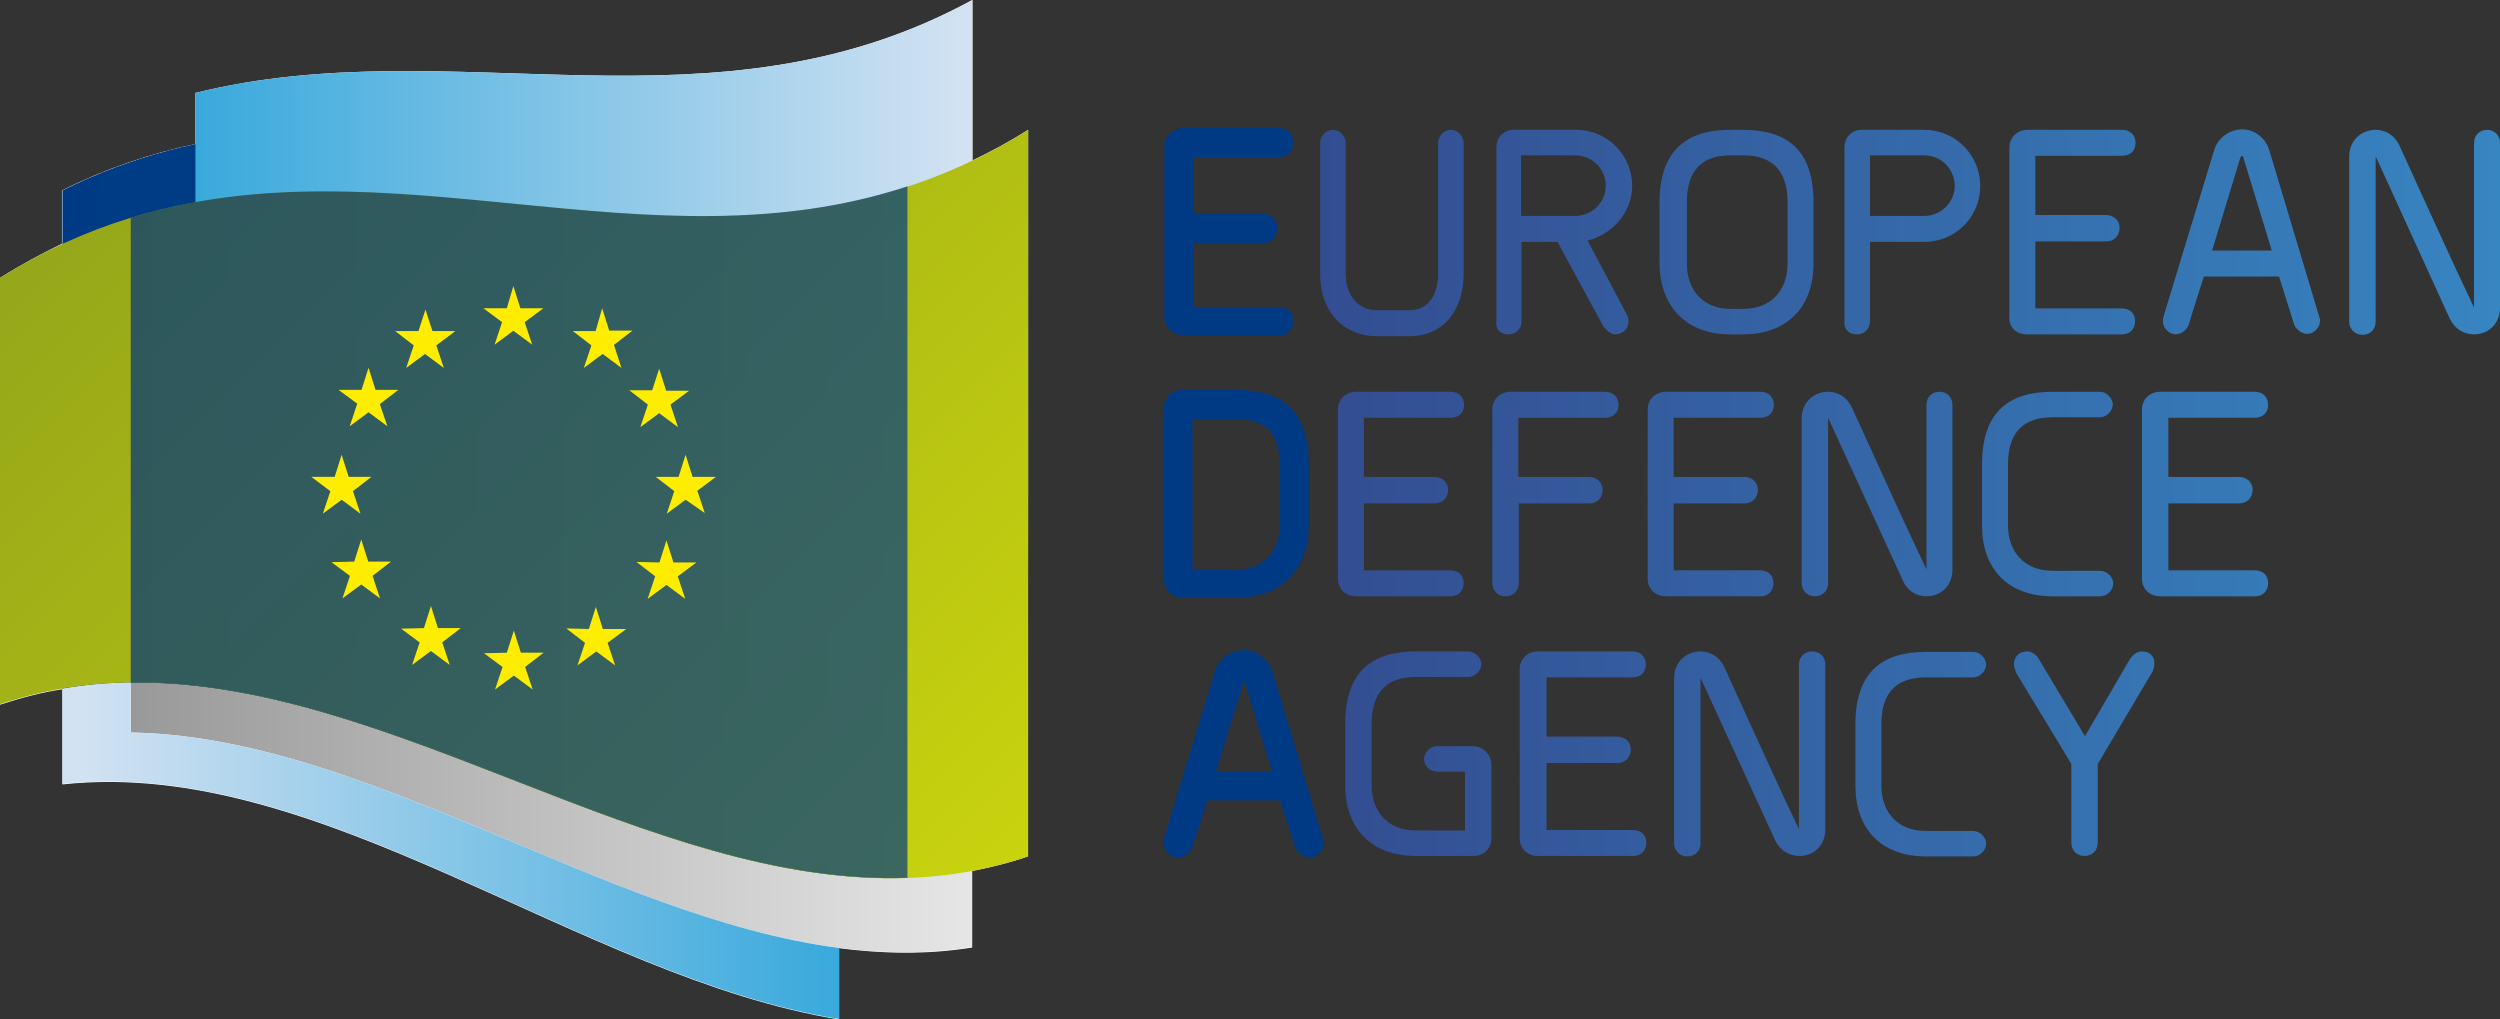
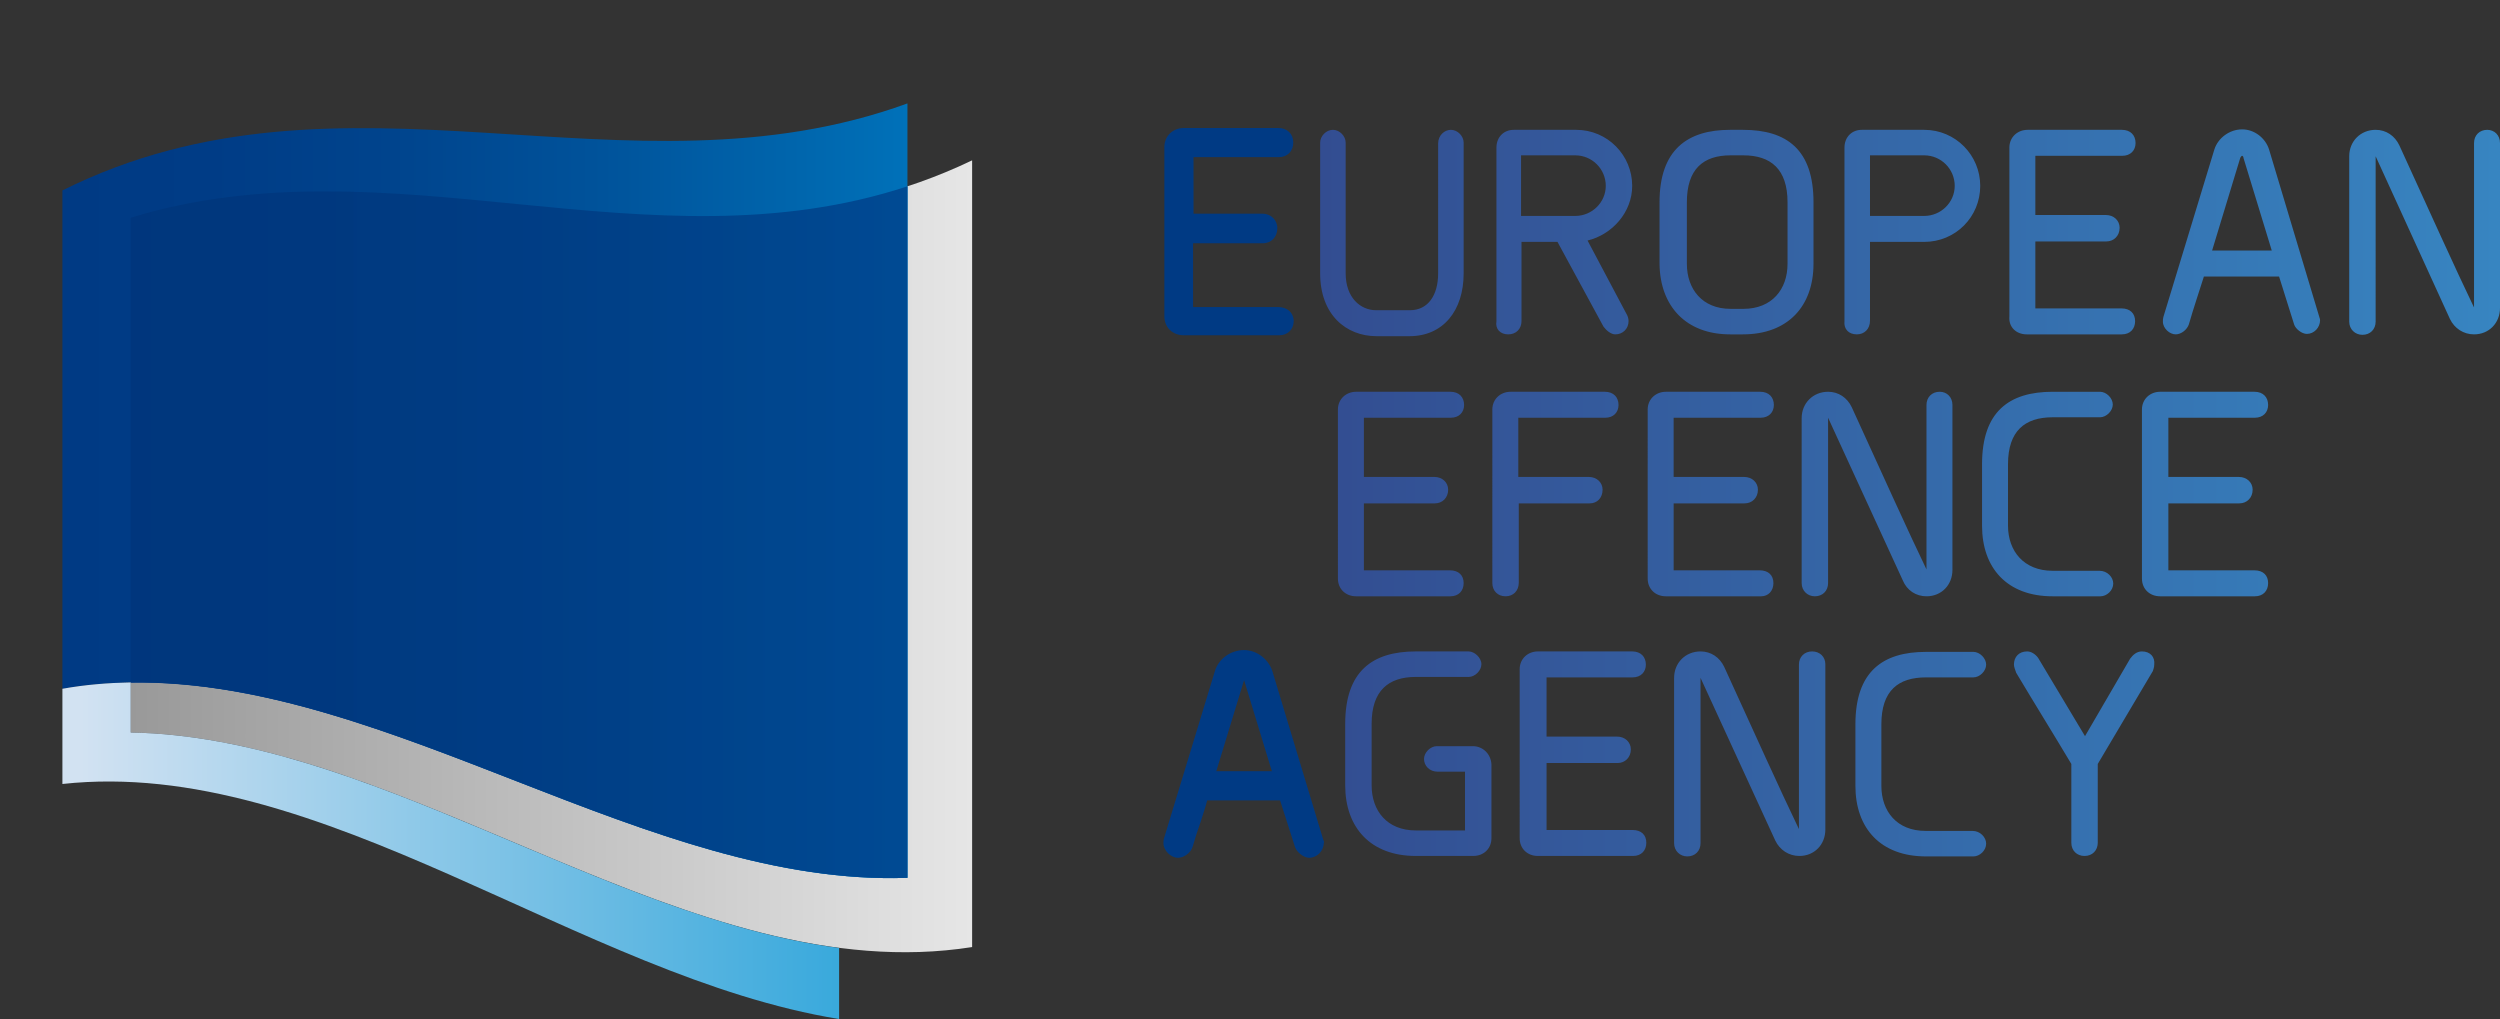
<svg xmlns="http://www.w3.org/2000/svg" version="1.1" x="0px" y="0px" viewBox="0 0 548.8 223.7" style="enable-background:new 0 0 548.8 223.7;" xml:space="preserve">
  <rect x="0" y="0" width="548.8" height="223.7" fill="#333333" stroke="none" />
  <style type="text/css">
	.st0{fill:#FFFFFF;}
	.st1{fill:url(#SVGID_1_);}
	.st2{fill:url(#SVGID_00000007405033884864523810000001226693923733860275_);}
	.st3{fill:url(#SVGID_00000050658026463652243520000016654549240942181543_);}
	.st4{fill:url(#SVGID_00000147917752413558233290000018185339011410704051_);}
	.st5{fill:url(#SVGID_00000000936198101688534280000001206200803648751039_);}
	.st6{fill:url(#SVGID_00000106857188528131417260000017711376344732946096_);}
	.st7{fill:url(#SVGID_00000100341214239850871340000007793242928419860869_);}
	.st8{fill:#003A84;}
	.st9{opacity:0.7;fill:url(#SVGID_00000149377523516914275820000010196182666458184629_);}
	.st10{fill:#FFED00;stroke:#FFED00;stroke-width:0.645;stroke-miterlimit:10;}
</style>
  <g id="White_flag_-_Main_logo">
    <g>
-       <path class="st0" d="M225.7,28.5c-4.1,2.6-8.2,4.8-12.2,6.7c0-11.7,0-23.5,0-35.2C156.6,31,99.8,6.3,42.9,20.4c0,3.7,0,7.5,0,11.2    c-9.8,2.1-19.5,5.3-29.3,10.2c0,3.9,0,7.8,0,11.7C9.1,55.7,4.6,58.1,0,61c0,31.2,0,62.4,0,93.7c4.6-1.5,9.1-2.7,13.7-3.4    c0,7,0,13.9,0,20.9c56.8-6.2,113.7,42.4,170.5,51.6c0-5.2,0-10.4,0-15.6c-0.1,0-0.2,0-0.4-0.1c9.9,1.3,19.8,1.5,29.6-0.1    c0-5.6,0-11.2,0-16.8c4.1-0.8,8.2-1.8,12.2-3.2C225.7,134.8,225.7,81.6,225.7,28.5z" />
-     </g>
+       </g>
  </g>
  <g id="Main_Logo_-_EN_-_CMYK">
    <g>
      <linearGradient id="SVGID_1_" gradientUnits="userSpaceOnUse" x1="352.821" y1="122.141" x2="537.548" y2="122.141" gradientTransform="matrix(1 0 0 1 -324.121 0)">
        <stop offset="0" style="stop-color:#999999" />
        <stop offset="1" style="stop-color:#E6E6E6" />
      </linearGradient>
      <path class="st1" d="M28.7,160.8c61.6,1.1,123.2,56.8,184.7,47.1c0-57.6,0-115.2,0-172.7C151.9,64.7,90.3,28.9,28.7,47.8    C28.7,85.5,28.7,123.1,28.7,160.8z" />
      <linearGradient id="SVGID_00000163767945217222490530000003602318587073101208_" gradientUnits="userSpaceOnUse" x1="352.821" y1="116.845" x2="523.328" y2="116.845" gradientTransform="matrix(1 0 0 1 -324.121 0)">
        <stop offset="0" style="stop-color:#003A84" />
        <stop offset="0.176" style="stop-color:#003C86" />
        <stop offset="0.391" style="stop-color:#00448D" />
        <stop offset="0.627" style="stop-color:#00529A" />
        <stop offset="0.875" style="stop-color:#0066AD" />
        <stop offset="1" style="stop-color:#0071B9" />
      </linearGradient>
      <path style="fill:url(#SVGID_00000163767945217222490530000003602318587073101208_);" d="M28.7,149.8    c56.8-0.8,113.7,44.9,170.5,42.9c0-50.6,0-101.2,0-151.8C142.4,59.6,85.5,30.4,28.7,47.8C28.7,81.8,28.7,115.8,28.7,149.8z" />
      <linearGradient id="SVGID_00000091708390792369346380000018377197617941464981_" gradientUnits="userSpaceOnUse" x1="337.782" y1="107.74" x2="523.328" y2="107.74" gradientTransform="matrix(1 0 0 1 -324.121 0)">
        <stop offset="0" style="stop-color:#003A84" />
        <stop offset="0.176" style="stop-color:#003C86" />
        <stop offset="0.391" style="stop-color:#00448D" />
        <stop offset="0.627" style="stop-color:#00529A" />
        <stop offset="0.875" style="stop-color:#0066AD" />
        <stop offset="1" style="stop-color:#0071B9" />
      </linearGradient>
      <path style="fill:url(#SVGID_00000091708390792369346380000018377197617941464981_);" d="M13.7,151.2    c61.8-10.6,123.7,43.7,185.5,41.5c0-56.7,0-113.3,0-170C137.4,45.2,75.5,11,13.7,41.8C13.7,78.3,13.7,114.7,13.7,151.2z" />
      <linearGradient id="SVGID_00000048486621364244986470000004264294687802568839_" gradientUnits="userSpaceOnUse" x1="367.041" y1="79.479" x2="537.548" y2="79.479" gradientTransform="matrix(1 0 0 1 -324.121 0)">
        <stop offset="0" style="stop-color:#39A9DC" />
        <stop offset="0.988" style="stop-color:#D2E2F2" />
      </linearGradient>
-       <path style="fill:url(#SVGID_00000048486621364244986470000004264294687802568839_);" d="M42.9,126.5    c56.8,2.6,113.7,43.8,170.5,29.4c0-52,0-103.9,0-155.9C156.6,31,99.8,6.3,42.9,20.4C42.9,55.8,42.9,91.2,42.9,126.5z" />
      <linearGradient id="SVGID_00000139289236897236198510000015490707113995148450_" gradientUnits="userSpaceOnUse" x1="-5334.433" y1="186.754" x2="-5163.926" y2="186.754" gradientTransform="matrix(-1 0 0 1 -5150.265 0)">
        <stop offset="0" style="stop-color:#39A9DC" />
        <stop offset="0.976" style="stop-color:#D2E2F2" />
      </linearGradient>
      <path style="fill:url(#SVGID_00000139289236897236198510000015490707113995148450_);" d="M28.7,149.8c0,3.7,0,7.3,0,11    c51.8,0.9,103.6,40.5,155.5,47.3c0,5.2,0,10.4,0,15.6c-56.8-9.2-113.7-57.8-170.5-51.6c0-7,0-13.9,0-20.9    C18.7,150.3,23.7,149.9,28.7,149.8z" />
      <linearGradient id="SVGID_00000047056566013313971620000012503298490990957185_" gradientUnits="userSpaceOnUse" x1="-640.371" y1="3122.522" x2="-391.047" y2="3122.522" gradientTransform="matrix(0.707 0.707 0.707 -0.707 -1714.305 2680.65)">
        <stop offset="0" style="stop-color:#95A71A" />
        <stop offset="1" style="stop-color:#C9D30E" />
      </linearGradient>
-       <path style="fill:url(#SVGID_00000047056566013313971620000012503298490990957185_);" d="M0,61c75.2-47.3,150.4,14.8,225.7-32.5    c0,53.2,0,106.3,0,159.5C150.4,213.3,75.2,129.3,0,154.6C0,123.4,0,92.2,0,61z" />
    </g>
    <linearGradient id="SVGID_00000049198630403300307880000015295906566309952659_" gradientUnits="userSpaceOnUse" x1="289.795" y1="108.216" x2="548.783" y2="108.216">
      <stop offset="0" style="stop-color:#334D91" />
      <stop offset="1" style="stop-color:#3785C1" />
    </linearGradient>
    <path style="fill:url(#SVGID_00000049198630403300307880000015295906566309952659_);" d="M444.9,73.4h20.9c1.8,0,2.9-1.2,2.9-2.9   c0-1.7-1.1-2.8-3-2.8h-18.9V53h15.6c1.6,0,2.9-1.2,2.9-3c0-1.6-1.3-2.8-3-2.8h-15.5v-13h19.1c1.8,0,2.9-1.2,2.9-2.8   c0-1.7-1.1-2.9-3-2.9h-20.7c-2.2,0-4,1.6-4,3.9v37.1C440.9,71.8,442.6,73.4,444.9,73.4z M309.4,73.8c7.4,0,11.9-5.6,11.9-13.8V31.3   c0-1.4-1.3-2.8-2.8-2.8c-1.4,0-2.8,1.2-2.8,3V60c0,4.8-2.2,8.1-6.2,8.1h-7.4c-3.5,0-6.7-2.8-6.7-8.1V31.3c0-1.4-1.3-2.8-2.8-2.8   c-1.5,0-2.8,1.4-2.8,2.8V60c0,9.1,5.7,13.8,12.4,13.8H309.4z M407.6,73.4c1.7,0,2.9-1.2,2.9-3V53.1h11.9c6.9,0,12.3-5.5,12.3-12.3   c0-6.7-5.4-12.3-12.3-12.3h-13.7c-2.2,0-3.8,1.6-3.8,3.9v38.1C404.7,72.2,405.8,73.4,407.6,73.4z M410.5,34.1h11.9   c3.7,0,6.7,3,6.7,6.7c0,3.6-3,6.6-6.7,6.6h-11.9V34.1z M379.8,73.4h2.8c9.9,0,15.5-6.2,15.5-15.5V44.4c0-11.5-5.8-15.9-15.5-15.9   h-2.8c-9.4,0-15.5,4.4-15.5,15.9v13.5C364.4,67.2,370.1,73.4,379.8,73.4z M370.3,44.4c0-7.3,3.6-10.3,9.6-10.3h2.8   c6,0,9.7,3,9.7,10.3v13.5c0,5.6-3.4,9.9-9.7,9.9h-2.8c-6.2,0-9.6-4.3-9.6-9.9V44.4z M331.1,73.4c1.7,0,2.9-1.2,2.9-2.9V53.1h7.9   l10.1,18.6c0.6,0.8,1.6,1.7,2.6,1.7c1.6,0,2.9-1.2,2.9-2.9c0-0.4-0.1-0.9-0.3-1.3l-8.7-16.4c5.4-1.3,9.8-6.2,9.8-12   c0-6.7-5.4-12.3-12.3-12.3h-13.7c-2.2,0-3.8,1.6-3.8,3.9v38.1C328.2,72.2,329.3,73.4,331.1,73.4z M333.9,34.1h11.9   c3.7,0,6.7,3,6.7,6.7c0,3.6-3,6.6-6.7,6.6h-11.9V34.1z M318.4,130.9c1.8,0,2.9-1.2,2.9-2.9c0-1.7-1.1-2.8-3-2.8h-18.9v-14.7H315   c1.6,0,2.9-1.2,2.9-3c0-1.6-1.3-2.8-3-2.8h-15.5v-13h19.1c1.8,0,2.9-1.2,2.9-2.8c0-1.7-1.1-2.9-3-2.9h-20.7c-2.2,0-4,1.6-4,3.9V127   c0,2.3,1.7,3.9,4,3.9H318.4z M470.2,143c-1.2,0-2,0.8-2.6,1.6l-9.9,17l-10.3-17.2c-0.6-0.8-1.5-1.4-2.4-1.4c-1.8,0-2.9,1.2-2.9,2.9   c0,0.5,0.3,1.2,0.5,1.8c4,6.7,8.1,13.3,12.1,20v17.3c0,1.7,1.2,2.9,2.9,2.9c1.7,0,2.9-1.2,2.9-2.9v-17.3l12.1-20.4   c0.1-0.3,0.3-0.9,0.3-1.4C473.1,144.2,472,143,470.2,143z M495,91.7c1.8,0,2.9-1.2,2.9-2.8c0-1.7-1.1-2.9-3-2.9h-20.7   c-2.2,0-4,1.6-4,3.9V127c0,2.3,1.7,3.9,4,3.9H495c1.8,0,2.9-1.2,2.9-2.9c0-1.7-1.1-2.8-3-2.8H476v-14.7h15.6c1.6,0,2.9-1.2,2.9-3   c0-1.6-1.3-2.8-3-2.8H476v-13H495z M461.1,130.9c1.4,0,2.8-1.3,2.8-2.8c0-1.4-1.3-2.8-3-2.8h-10.3c-6.3,0-9.8-4.3-9.8-9.9v-13.5   c0-7.3,3.7-10.3,9.8-10.3h10.4c1.4,0,2.8-1.4,2.8-2.8c0-1.4-1.4-2.8-2.8-2.8h-10.4c-9.6,0-15.5,4.4-15.5,15.9v13.5   c0,9.3,5.5,15.5,15.5,15.5H461.1z M323.3,163.8h-7.9c-1.4,0-2.8,1.4-2.8,2.8c0,1.5,1.2,2.8,3,2.8h6v12.9h-10.8   c-6.3,0-9.7-4.3-9.7-9.9v-13.5c0-7.3,3.7-10.3,9.7-10.3h11.6c1.4,0,2.8-1.4,2.8-2.8s-1.5-2.8-2.8-2.8h-11.6   c-9.6,0-15.5,4.4-15.5,15.9v13.5c0,9.3,5.6,15.5,15.5,15.5h12.6c2.3,0,4-1.6,4-3.9v-16.2C327.3,165.6,325.6,163.8,323.3,163.8z    M546,28.5c-1.7,0-2.9,1.2-2.9,2.9v36.1c-4-8.3-10-21.6-16.4-35.6c-1-2.1-2.9-3.4-5.2-3.4c-3.3,0-5.8,2.5-5.8,5.8v36.3   c0,1.7,1.3,2.9,2.9,2.9c1.7,0,2.9-1.2,2.9-2.9V34.3L537.8,70c1,2.1,3,3.4,5.3,3.4c3.3,0,5.7-2.5,5.7-5.8V31.4   C548.8,29.7,547.6,28.5,546,28.5z M498.1,32.8c-0.8-2.5-3.2-4.4-5.9-4.4c-2.8,0-5.3,1.9-6.1,4.4l-11.2,36.8c-0.1,0.4-0.1,0.6-0.1,1   c0,1.5,1.5,2.8,2.8,2.8c1.2,0,2.5-1,2.9-2.2c1-3.5,2.2-7,3.3-10.5h16.5l3.3,10.5c0.3,1,1.7,2.1,2.8,2.1c1.6,0,2.9-1.4,2.9-3   c0,0,0-0.3-0.1-0.5L498.1,32.8z M485.6,55l6.2-20.4c0.1-0.2,0.3-0.4,0.4-0.4c0.1,0,0.3,0.2,0.3,0.5l6.2,20.3H485.6z M422.8,148.7   h10.4c1.4,0,2.8-1.4,2.8-2.8s-1.4-2.8-2.8-2.8h-10.4c-9.6,0-15.5,4.4-15.5,15.9v13.5c0,9.3,5.5,15.5,15.5,15.5h10.4   c1.4,0,2.8-1.3,2.8-2.8c0-1.4-1.3-2.8-3-2.8h-10.3c-6.3,0-9.7-4.3-9.7-9.9v-13.5C413,151.6,416.7,148.7,422.8,148.7z M351.8,107.5   c0-1.6-1.3-2.8-3-2.8h-15.5v-13h19.1c1.8,0,2.9-1.2,2.9-2.8c0-1.7-1.1-2.9-3-2.9h-20.7c-2.2,0-4,1.6-4,3.9V128   c0,1.7,1.2,2.9,2.9,2.9c1.7,0,2.9-1.2,2.9-3v-17.4H349C350.6,110.5,351.8,109.3,351.8,107.5z M358.4,148.7c1.8,0,2.9-1.2,2.9-2.8   c0-1.7-1.1-2.9-3-2.9h-20.7c-2.2,0-4,1.6-4,3.9V184c0,2.3,1.7,3.9,4,3.9h20.9c1.8,0,2.9-1.2,2.9-2.9s-1.1-2.8-3-2.8h-18.9v-14.7   h15.6c1.6,0,2.9-1.2,2.9-3c0-1.6-1.3-2.8-3-2.8h-15.5v-13H358.4z M397.8,143c-1.7,0-2.9,1.2-2.9,2.9V182c-4-8.3-10-21.6-16.4-35.6   c-1-2.1-2.9-3.4-5.2-3.4c-3.3,0-5.8,2.5-5.8,5.8v36.3c0,1.7,1.3,2.9,2.9,2.9c1.7,0,2.9-1.2,2.9-2.9v-36.3l16.4,35.7   c1,2.1,3,3.4,5.3,3.4c3.3,0,5.7-2.5,5.7-5.8v-36.3C400.7,144.2,399.5,143,397.8,143z M422.9,130.9c3.3,0,5.7-2.5,5.7-5.8V88.9   c0-1.7-1.2-2.9-2.8-2.9c-1.7,0-2.9,1.2-2.9,2.9V125c-4-8.3-10-21.6-16.4-35.6c-1-2.1-2.9-3.4-5.2-3.4c-3.3,0-5.8,2.5-5.8,5.8V128   c0,1.7,1.3,2.9,2.9,2.9c1.7,0,2.9-1.2,2.9-2.9V91.7l16.4,35.7C418.6,129.6,420.6,130.9,422.9,130.9z M389.3,128   c0-1.7-1.1-2.8-3-2.8h-18.9v-14.7h15.6c1.6,0,2.9-1.2,2.9-3c0-1.6-1.3-2.8-3-2.8h-15.5v-13h19.1c1.8,0,2.9-1.2,2.9-2.8   c0-1.7-1.1-2.9-3-2.9h-20.7c-2.2,0-4,1.6-4,3.9V127c0,2.3,1.7,3.9,4,3.9h20.9C388.2,130.9,389.3,129.7,389.3,128z" />
-     <path class="st8" d="M271.5,85.6h-11.8c-2.5,0-4.2,1.7-4.2,4.2V127c0,2.5,1.7,4.2,4.2,4.2h11.8c9.7,0,15.8-6.1,15.8-15.9v-13.5   C287.3,90.9,282.2,85.6,271.5,85.6z M271.5,125h-9.7v-33h9.7c6.3,0,9.4,3.2,9.4,9.9v13.5C280.9,121.2,277.2,125,271.5,125z" />
    <path class="st8" d="M280.5,67.4h-18.6v-14h15.3c1.9,0,3.2-1.4,3.2-3.3c0-1.8-1.4-3.2-3.3-3.2h-15.1V34.5h18.7   c1.9,0,3.2-1.3,3.2-3.2c0-1.9-1.3-3.2-3.3-3.2h-20.7c-2.5,0-4.3,1.8-4.3,4.2v37.1c0,2.5,1.8,4.2,4.3,4.2h20.9   c1.9,0,3.2-1.3,3.2-3.2C283.9,68.6,282.6,67.4,280.5,67.4z" />
    <path class="st8" d="M290.5,184.4l-11.2-37.1c-0.9-2.7-3.5-4.6-6.2-4.6c-2.9,0-5.6,1.9-6.4,4.6l-11.2,36.8c-0.1,0.4-0.1,0.7-0.1,1   c0,1.6,1.6,3.2,3.2,3.2c1.3,0,2.8-1.1,3.2-2.4c0.5-1.8,1.1-3.6,1.7-5.3c0.5-1.6,1.1-3.3,1.5-4.9h16l3.3,10.3   c0.4,1.1,1.9,2.3,3.1,2.3c1.7,0,3.2-1.5,3.2-3.3C290.7,185,290.7,184.7,290.5,184.4z M273.1,149.3   C273.1,149.3,273.1,149.2,273.1,149.3C273.1,149.3,273.1,149.3,273.1,149.3l6.1,20H267L273.1,149.3z" />
    <linearGradient id="SVGID_00000076573168409066594730000009956896657067963838_" gradientUnits="userSpaceOnUse" x1="352.821" y1="116.845" x2="523.328" y2="116.845" gradientTransform="matrix(1 0 0 1 -324.121 0)">
      <stop offset="0" style="stop-color:#003479" />
      <stop offset="0.557" style="stop-color:#00377E" />
      <stop offset="0.988" style="stop-color:#003A84" />
    </linearGradient>
    <path style="opacity:0.7;fill:url(#SVGID_00000076573168409066594730000009956896657067963838_);" d="M28.7,149.8   c56.8-0.8,113.7,44.9,170.5,42.9c0-50.6,0-101.2,0-151.8C142.4,59.6,85.5,30.4,28.7,47.8C28.7,81.8,28.7,115.8,28.7,149.8z" />
-     <path id="etoiles_2_" class="st10" d="M111.5,68h-4.4l3.5,2.6l-1.4,4.2l3.5-2.6l3.5,2.6l-1.4-4.2l3.5-2.6h-4.3l-1.3-4.1L111.5,68z    M92.1,73l-4.4,0l3.5,2.7l-1.4,4.2l3.5-2.6l3.5,2.6l-1.4-4.2L99,73l-4.3,0L93.4,69L92.1,73z M83,88.6l3.5-2.7l-4.3,0l-1.3-4.1   l-1.3,4.1l-4.3,0l3.5,2.6l-1.4,4.2l3.5-2.6l3.5,2.6L83,88.6z M72.9,107.7l-1.4,4.2l3.5-2.6l3.5,2.6l-1.4-4.2l3.5-2.7l-4.3,0   l-1.3-4.1l-1.3,4.1l-4.4,0L72.9,107.7z M73.7,123.7l3.5,2.6l-1.4,4.2l3.5-2.6l3.5,2.6l-1.4-4.2l3.5-2.7l-4.3,0l-1.3-4.1l-1.3,4.1   L73.7,123.7z M89,138.3l3.5,2.6l-1.4,4.2l3.5-2.6l3.5,2.6l-1.4-4.2l3.5-2.7l-4.3,0l-1.3-4.1l-1.3,4.1L89,138.3z M107.2,143.7   l3.5,2.6l-1.4,4.2l3.5-2.6l3.5,2.6l-1.4-4.2l3.5-2.7l-4.3,0l-1.3-4.1l-1.3,4.1L107.2,143.7z M134.4,75.6l3.5-2.7l-4.4,0l-1.3-4.1   L131,73l-4.3,0l3.5,2.7l-1.4,4.2l3.5-2.6l3.5,2.6L134.4,75.6z M143.4,86l-4.3,0l3.5,2.7l-1.4,4.2l3.5-2.6l3.5,2.6l-1.4-4.2l3.5-2.6   l-4.3,0l-1.3-4.1L143.4,86z M154.1,111.8l-1.4-4.2l3.5-2.6l-4.4,0l-1.3-4.1l-1.3,4.1l-4.3,0l3.5,2.7l-1.4,4.2l3.5-2.6L154.1,111.8z    M140.7,123.7l3.5,2.7l-1.4,4.2l3.5-2.6l3.5,2.6l-1.4-4.2l3.5-2.6l-4.3,0l-1.3-4.1l-1.3,4.1L140.7,123.7z M125.3,138.3l3.5,2.7   l-1.4,4.2l3.5-2.6l3.5,2.6l-1.4-4.2l3.5-2.6l-4.4,0l-1.3-4.1l-1.3,4.1L125.3,138.3z" />
  </g>
  <g id="GUIDES">
    <g>
	</g>
    <g>
	</g>
    <g>
	</g>
    <g>
	</g>
    <g>
	</g>
    <g>
	</g>
  </g>
</svg>